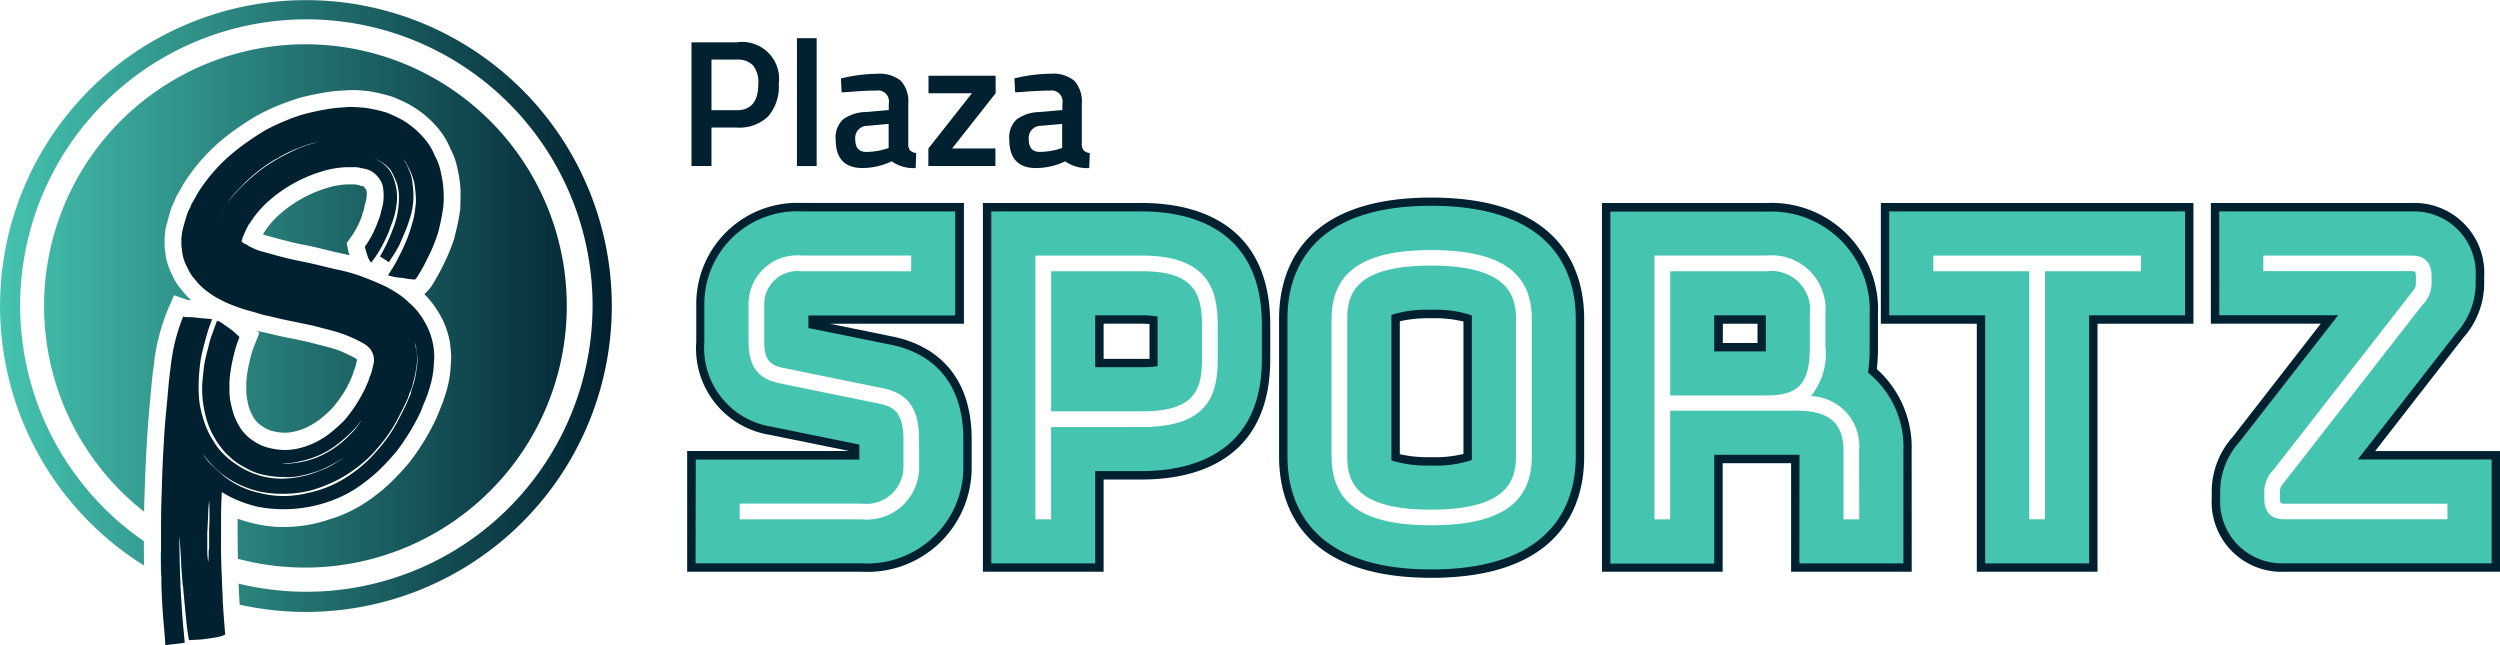
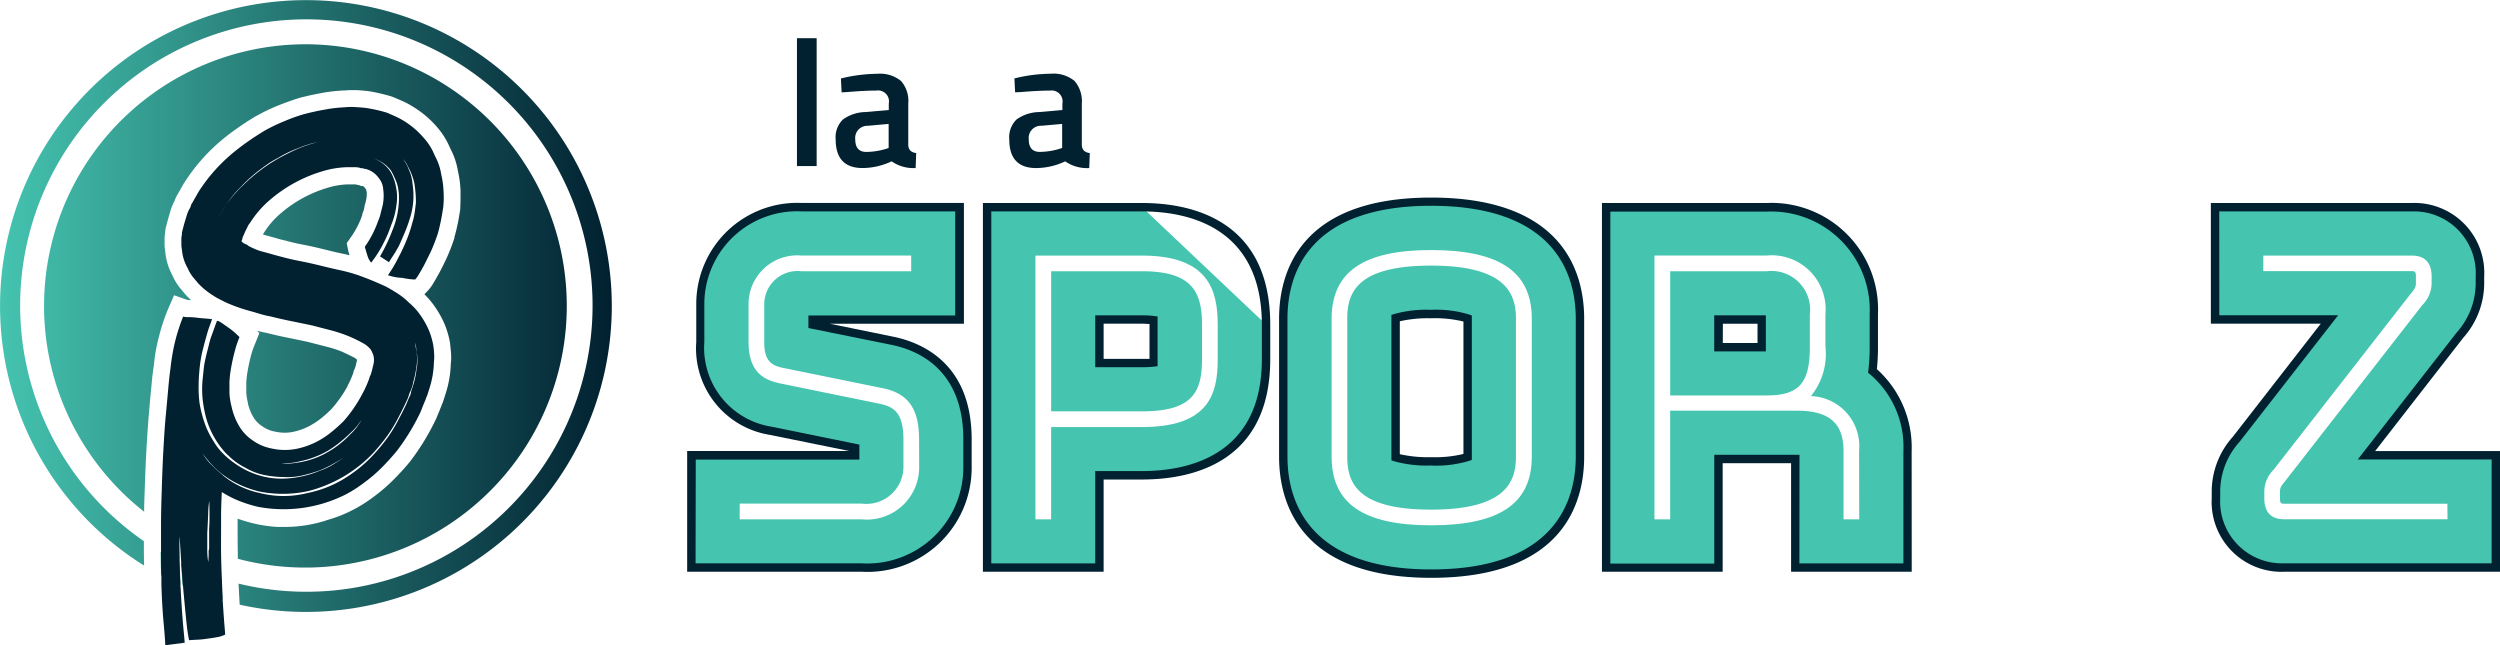
<svg xmlns="http://www.w3.org/2000/svg" id="Logo" width="154.992" height="40" viewBox="0 0 154.992 40">
  <defs>
    <linearGradient id="linear-gradient" y1="0.5" x2="1" y2="0.5" gradientUnits="objectBoundingBox">
      <stop offset="0" stop-color="#45c4b0" />
      <stop offset="1" stop-color="#012030" />
    </linearGradient>
  </defs>
-   <path id="Path_42" data-name="Path 42" d="M167.663,15.384H166.1v2.385H164.86V10.1h2.811a2.287,2.287,0,0,1,2.6,2.575,2.823,2.823,0,0,1-.655,2.015A2.574,2.574,0,0,1,167.663,15.384ZM166.1,14.31h1.56q1.342,0,1.342-1.636a1.659,1.659,0,0,0-.325-1.142,1.3,1.3,0,0,0-1.017-.359H166.1Z" transform="translate(-121.99 -7.476)" fill="#012030" />
  <path id="Path_43" data-name="Path 43" d="M190,17.037V9.11h1.222v7.927Z" transform="translate(-140.592 -6.743)" fill="#012030" />
  <path id="Path_44" data-name="Path 44" d="M203.732,19.436V21.99a.536.536,0,0,0,.127.364.622.622,0,0,0,.364.151l-.034.931a2.359,2.359,0,0,1-1.488-.416,4.275,4.275,0,0,1-1.8.416q-1.67,0-1.67-1.781a1.524,1.524,0,0,1,.455-1.233,2.471,2.471,0,0,1,1.394-.458l1.443-.125v-.4a.678.678,0,0,0-.772-.806c-.479,0-1.074.031-1.792.091l-.359.021-.044-.861a9.687,9.687,0,0,1,2.244-.291,2.075,2.075,0,0,1,1.48.442A1.884,1.884,0,0,1,203.732,19.436Zm-2.507,1.381a.754.754,0,0,0-.78.84c0,.52.229.78.684.78a4.294,4.294,0,0,0,1.186-.179l.2-.065V20.7Z" transform="translate(-147.422 -13.018)" fill="#012030" />
-   <path id="Path_45" data-name="Path 45" d="M221.338,19.147V18.06H225.5v1.087L222.8,22.572h2.686v1.087H221.33V22.572l2.7-3.425Z" transform="translate(-163.774 -13.366)" fill="#012030" />
  <path id="Path_46" data-name="Path 46" d="M245.109,19.422v2.554a.536.536,0,0,0,.13.364.614.614,0,0,0,.364.151l-.034.931a2.364,2.364,0,0,1-1.49-.416,4.257,4.257,0,0,1-1.8.416q-1.67,0-1.667-1.781a1.529,1.529,0,0,1,.453-1.233,2.478,2.478,0,0,1,1.394-.458l1.446-.125v-.4a.681.681,0,0,0-.775-.806c-.476,0-1.074.031-1.789.091l-.367.016-.044-.861a9.653,9.653,0,0,1,2.244-.291,2.068,2.068,0,0,1,1.477.442A1.909,1.909,0,0,1,245.109,19.422ZM242.6,20.8a.754.754,0,0,0-.78.84c0,.52.229.78.684.78a4.322,4.322,0,0,0,1.186-.179l.2-.065v-1.49Z" transform="translate(-178.04 -13.003)" fill="#012030" />
  <path id="Path_47" data-name="Path 47" d="M22.137,22.314v.065c-.031.125-.055.231-.075.325a.822.822,0,0,0-.044.135l-.07.146-.047.179c-.052.138-.1.26-.153.382a4.023,4.023,0,0,1-.185.367v.029a7.7,7.7,0,0,1-1.009,1.433c-.213.211-.408.387-.6.541a4.8,4.8,0,0,1-.609.419,3.844,3.844,0,0,1-1.222.458,2.639,2.639,0,0,1-.453.042,2.9,2.9,0,0,1-.606-.068,1.932,1.932,0,0,1-.78-.322l-.029-.023-.029-.018a1.664,1.664,0,0,1-.52-.559,2.946,2.946,0,0,1-.325-.83V24.98a3.6,3.6,0,0,1-.1-.614v-.65a6.54,6.54,0,0,1,.083-.707c.057-.322.127-.645.208-.96a5.911,5.911,0,0,1,.26-.744l.26-.65-.146-.143c.208.057.411.1.614.14.426.107.853.205,1.3.294l.38.078c.286.06.57.117.85.179l1.17.3a7.541,7.541,0,0,1,.915.291q.39.176.78.374c.088.052.14.091.172.112Zm.6-10.423a.928.928,0,0,0-.031-.151l-.039-.031-.057-.088a.434.434,0,0,0-.122-.086h-.109l-.094-.047a1.111,1.111,0,0,1-.224-.049h-.463a4.738,4.738,0,0,0-1.3.218,7.875,7.875,0,0,0-2.861,1.56,5.238,5.238,0,0,0-1.04,1.186l-.062.1-.031.031h0a1.646,1.646,0,0,0,.26.083l.6.164c.164.052.322.091.5.135h.023c.348.1.72.187,1.108.26s.8.164,1.3.289.887.216,1.3.3l.283.068c-.023-.091-.049-.185-.073-.26l-.1-.492.283-.4a5.412,5.412,0,0,0,.684-1.342v-.065a2.354,2.354,0,0,0,.109-.307l.021-.1v-.026c0-.042.073-.281.091-.361a1.82,1.82,0,0,0,.052-.6ZM18.975,2.752A16.222,16.222,0,0,0,8.947,31.733c0-.426.021-.843.034-1.251.031-.944.065-1.8.107-2.549s.088-1.477.153-2.247.125-1.386.172-1.9c.047-.471.083-.78.12-1.014s.044-.4.075-.619a10.58,10.58,0,0,1,.26-1.282,12.223,12.223,0,0,1,.546-1.664l.39-.895.845.3h.211c-.073-.065-.143-.135-.216-.205a3.526,3.526,0,0,1-.26-.294,2.211,2.211,0,0,1-.143-.177l-.049-.049-.042-.049c-.091-.122-.166-.234-.234-.341a2.72,2.72,0,0,1-.205-.4,3.763,3.763,0,0,1-.453-1.493,2.388,2.388,0,0,1-.042-.447v-.3a2.419,2.419,0,0,1,.036-.434,1.667,1.667,0,0,1,.073-.429c.044-.166.086-.322.127-.471l.127-.442a3.269,3.269,0,0,1,.242-.593l.021-.044a1.586,1.586,0,0,1,.185-.393l.382-.674.016-.021a11.5,11.5,0,0,1,2.08-2.445,13.263,13.263,0,0,1,1.173-.921c.367-.26.759-.52,1.2-.78l.044-.023a11.841,11.841,0,0,1,1.3-.624c.432-.174.871-.333,1.3-.468l.044-.016c.442-.114.887-.213,1.321-.294l.346-.06c.346-.052.7-.088,1.04-.107.164,0,.328-.023.494-.023h.26c.211,0,.434.026.684.049h.047a10.709,10.709,0,0,1,1.514.341L24.314,6l.047.016c.244.1.473.2.694.3a5.492,5.492,0,0,1,.736.419,5.963,5.963,0,0,1,1.24,1.066A4.681,4.681,0,0,1,27.921,9.2,4.47,4.47,0,0,1,28.4,10.6a6.733,6.733,0,0,1,.164,1.23c0,.364,0,.723-.018,1.069v.081c-.052.338-.1.637-.159.91s-.122.549-.2.811v.055a12.284,12.284,0,0,1-.5,1.287c-.169.356-.32.661-.458.91s-.244.439-.354.616a2.621,2.621,0,0,1-.343.466l-.208.218a5.2,5.2,0,0,1,.6.7,6.265,6.265,0,0,1,.632,1.105,5.617,5.617,0,0,1,.364,1.251v.055c.026.208.044.393.055.567a3.191,3.191,0,0,1-.016.627,6.639,6.639,0,0,1-.348,1.943l-.057.185c-.029.078-.047.138-.065.2l-.029.086-.042.081a1.781,1.781,0,0,1-.1.26l-.023.068-.1.242-.14.338-.018.036a14.61,14.61,0,0,1-1.584,2.6l-.023.031a14.969,14.969,0,0,1-1.04,1.139,10.249,10.249,0,0,1-1.212,1.04,8.736,8.736,0,0,1-1.324.832,8.3,8.3,0,0,1-1.482.588,8.384,8.384,0,0,1-2.707.45h-.4a8.1,8.1,0,0,1-1.56-.226,9.859,9.859,0,0,1-.962-.286c0,.221,0,.439,0,.666q0,.892.016,1.82A16.222,16.222,0,1,0,18.975,2.752ZM11.191,36.277c-.4-.185-.8-.382-1.194-.6-.013-.466-.021-.952-.023-1.456.377.224.765.437,1.162.632q.016.606.047,1.248h0Zm26.75-17.3a18.963,18.963,0,0,1-23.07,18.519q-.016-.26-.031-.554l-.039-.752a17.744,17.744,0,1,0-5.87-2.632c0,.538,0,1.04.016,1.514a18.963,18.963,0,1,1,28.994-16.1ZM13.8,37.223a18.22,18.22,0,0,1-2.46-.887l-.023-.26h0a.083.083,0,0,0,0-.018c-.021-.26-.042-.52-.06-.8,0-.112-.016-.226-.026-.338a17.8,17.8,0,0,0,2.507.975c0,.364.029.731.049,1.1A1.321,1.321,0,0,0,13.8,37.223Z" transform="translate(-0.012 -0.008)" fill="url(#linear-gradient)" />
  <path id="Path_48" data-name="Path 48" d="M55.9,30.738a5.435,5.435,0,0,0-.146-1.061,3.412,3.412,0,0,0-.393-1.144,3.641,3.641,0,0,0-.718-1.142,5.159,5.159,0,0,0-1.04-.915,4.636,4.636,0,0,0-.6-.341q-.312-.148-.64-.281a9.084,9.084,0,0,0-1.339-.294c-.216-.021-.426-.036-.635-.047a4.041,4.041,0,0,0-.637.016c-.333.016-.658.049-.975.1l-.3.052c-.413.075-.827.166-1.24.276a10.306,10.306,0,0,0-1.225.442,10.818,10.818,0,0,0-1.191.57q-.6.361-1.149.752a13.11,13.11,0,0,0-1.079.85A10.363,10.363,0,0,0,40.7,30.787l-.39.687a.447.447,0,0,0-.081.179.624.624,0,0,1-.083.177,2.057,2.057,0,0,0-.164.393l-.14.458c-.042.153-.086.317-.13.492a.7.7,0,0,0-.031.26,1.017,1.017,0,0,0-.034.294v.309a1.631,1.631,0,0,0,.034.309,2.707,2.707,0,0,0,.367,1.173,1.724,1.724,0,0,0,.148.294c.055.086.114.172.179.26a.8.8,0,0,1,.1.114.692.692,0,0,0,.1.114,1.659,1.659,0,0,0,.2.229,4.473,4.473,0,0,0,.817.653,3.381,3.381,0,0,0,.39.229l.39.2c.239.107.481.205.72.291s.481.164.718.229.468.13.687.2a5.768,5.768,0,0,0,.687.164c.437.112.863.208,1.3.294l1.259.26,1.191.309a9.073,9.073,0,0,1,1.058.351,8.086,8.086,0,0,1,.882.424,1.56,1.56,0,0,1,.52.426,1.862,1.862,0,0,1,.159.356,1.16,1.16,0,0,1,0,.557c-.044.177-.078.317-.1.426a.221.221,0,0,0-.034.1.26.26,0,0,1-.031.1l-.065.13-.034.13c-.065.174-.13.338-.2.489a5.043,5.043,0,0,1-.229.46,8.582,8.582,0,0,1-1.142,1.664,9.4,9.4,0,0,1-.7.635,5.266,5.266,0,0,1-.736.52,4.837,4.837,0,0,1-1.56.588,3.737,3.737,0,0,1-1.469-.031,2.98,2.98,0,0,1-1.209-.52,2.723,2.723,0,0,1-.832-.9,3.966,3.966,0,0,1-.447-1.152,4.509,4.509,0,0,1-.138-.845h0v-.723a7.282,7.282,0,0,1,.1-.848c.065-.369.143-.718.229-1.04a6.729,6.729,0,0,1,.294-.882c-.065-.065-.164-.156-.294-.278a4.372,4.372,0,0,0-.419-.325c-.153-.109-.294-.208-.424-.294s-.218-.122-.26-.1c-.044.109-.094.242-.146.393s-.127.348-.213.588-.138.494-.213.78-.148.583-.213.931c-.023.177-.047.361-.065.554s-.034.322-.049.489a6.2,6.2,0,0,0,.018,1.178,7.568,7.568,0,0,0,.242,1.207,5.2,5.2,0,0,0,.52,1.175,5.094,5.094,0,0,0,.562.78,2.047,2.047,0,0,0,.26.26,3.979,3.979,0,0,0,1.04.752,3.839,3.839,0,0,0,1.175.458,6.073,6.073,0,0,0,1.24.13,3.979,3.979,0,0,0,1.142-.1,9.537,9.537,0,0,0,1.012-.291,7.139,7.139,0,0,0,.866-.411,7.558,7.558,0,0,0,.671-.408c-.174.133-.39.276-.637.426a4.493,4.493,0,0,1-.835.393,6.127,6.127,0,0,1-1,.325,6.3,6.3,0,0,1-1.157.161,4.871,4.871,0,0,1-1.225-.1A5.03,5.03,0,0,1,43.607,48a5.9,5.9,0,0,1-1.11-.752c-.083-.075-.164-.148-.237-.224a3.617,3.617,0,0,1-.611-.78,5.2,5.2,0,0,1-.572-1.173,7.331,7.331,0,0,1-.309-1.24,8.174,8.174,0,0,1-.049-1.194c0-.229.018-.458.036-.681.013-.151.026-.3.044-.445a7.425,7.425,0,0,1,.179-.965c.075-.291.146-.559.213-.8s.13-.455.2-.64.117-.33.161-.439c-.13-.021-.283-.036-.458-.047s-.348-.031-.52-.052a4.161,4.161,0,0,0-.492-.031,1.074,1.074,0,0,1-.325-.034,11.508,11.508,0,0,0-.489,1.5c-.088.348-.164.741-.229,1.178-.029.185-.052.38-.073.583h0c-.031.19-.068.52-.114.988-.047.52-.1,1.136-.172,1.885s-.114,1.514-.153,2.216-.073,1.545-.1,2.528q-.036.983-.042,1.963V53.1c0,.5,0,.991.023,1.456V55.1c.026.861.068,1.615.127,2.268s.1,1.155.117,1.511l1.2-.156c0-.062-.034-.4-.091-1.025s-.1-1.316-.148-2.08c0-.153-.016-.307-.026-.458v-.169h0q-.031-.645-.047-1.248v-.3c-.016-.681-.018-1.116,0-1.3q.047.843.1,1.638c0,.112.018.226.026.338.018.26.039.538.06.8a.083.083,0,0,1,0,.018h0l.023.26c.018.26.042.5.065.746q.081.889.153,1.56a10.5,10.5,0,0,0,.156,1.061l.442-.026a4.874,4.874,0,0,0,.65-.06c.226-.031.445-.06.648-.1a1.787,1.787,0,0,0,.5-.161c0-.06-.023-.3-.057-.713-.029-.364-.06-.837-.1-1.415v-.229c-.021-.369-.036-.736-.049-1.1-.023-.52-.042-1.056-.049-1.579s0-1.006,0-1.5v-.78c0-.52.023-1.019.044-1.521a6.637,6.637,0,0,0,.926.489,8.415,8.415,0,0,0,1.3.424,8.535,8.535,0,0,0,5.383-.726,7.734,7.734,0,0,0,1.191-.749,9.193,9.193,0,0,0,1.095-.931c.338-.338.658-.692.965-1.064A13.523,13.523,0,0,0,54.483,44.4c.042-.109.086-.218.127-.325s.088-.218.133-.325a1.342,1.342,0,0,0,.065-.164,1.009,1.009,0,0,1,.068-.164c.021-.065.042-.13.065-.2l.062-.2a5.721,5.721,0,0,0,.3-1.7,2.377,2.377,0,0,0,.016-.473,4.98,4.98,0,0,0-.049-.52,4.5,4.5,0,0,0-.294-1.012,5.134,5.134,0,0,0-.52-.915,3.859,3.859,0,0,0-.684-.749,4.47,4.47,0,0,0-.723-.585c-.239-.151-.479-.294-.718-.424-.52-.239-.991-.437-1.4-.588a9.42,9.42,0,0,0-1.355-.408q-.671-.146-1.324-.309c-.434-.107-.853-.2-1.256-.278s-.8-.169-1.194-.278c-.172-.044-.354-.091-.538-.146s-.364-.1-.538-.148a2.8,2.8,0,0,1-.492-.164c-.153-.065-.294-.13-.424-.2a.427.427,0,0,0-.146-.1,1.1,1.1,0,0,1-.146-.065c-.047-.044-.078-.065-.1-.065v-.034h-.034v-.031a.13.13,0,0,1,.034-.1.71.71,0,0,1,.1-.291,3.311,3.311,0,0,1,.161-.361l.114-.229A.7.7,0,0,1,43.9,32.7a6.241,6.241,0,0,1,1.24-1.433A8.842,8.842,0,0,1,48.374,29.5a5.8,5.8,0,0,1,1.6-.26h.377a1.459,1.459,0,0,1,.239.016.684.684,0,0,1,.1.016.312.312,0,0,0,.148.034.3.3,0,0,1,.146.034,1.04,1.04,0,0,1,.26.065,1.428,1.428,0,0,1,.622.486,1.225,1.225,0,0,1,.294.72,2.915,2.915,0,0,1-.034,1c-.042.169-.086.33-.125.489v.016a3.167,3.167,0,0,1-.161.473,6.416,6.416,0,0,1-.819,1.586c.044.174.1.361.164.557a1.11,1.11,0,0,0,.229.426,6.866,6.866,0,0,0,.78-1.243,6.581,6.581,0,0,0,.343-.762c.036-.1.078-.205.114-.315a4.629,4.629,0,0,0,.325-1.227,3,3,0,0,0-.031-1.175,2.767,2.767,0,0,0-.364-.96,2.127,2.127,0,0,0-.57-.557,2.723,2.723,0,0,0-.455-.234,2.783,2.783,0,0,1,.536.26,2.174,2.174,0,0,1,.554.507,5.948,5.948,0,0,1,.361.78,3.077,3.077,0,0,1,.13.949,5.316,5.316,0,0,1-.426,2.023c-.023.06-.044.12-.068.177a10.638,10.638,0,0,1-.681,1.391l.554.359c.065-.107.153-.247.26-.408s.187-.3.291-.486c.023-.036.044-.075.068-.12.109-.239.221-.5.343-.78a9.57,9.57,0,0,0,.343-.947,4.582,4.582,0,0,0,.161-2.08,2.684,2.684,0,0,0-.26-.978A1.9,1.9,0,0,0,53.5,28.9c-.052-.073-.1-.143-.156-.208q.057.07.125.14a1.428,1.428,0,0,1,.229.38,3.688,3.688,0,0,1,.39,1.012,7.337,7.337,0,0,1,.1,1.207c-.023.218-.049.437-.083.653a3.613,3.613,0,0,1-.146.622,8.423,8.423,0,0,1-.393,1.16c-.109.26-.221.5-.33.72l-.127.242a8.1,8.1,0,0,1-.406.733l-.247.377a2.975,2.975,0,0,0,.882.164,4.987,4.987,0,0,0,.7.1h.107a1.612,1.612,0,0,0,.2-.278c.086-.14.2-.33.328-.57s.26-.52.426-.85a11.463,11.463,0,0,0,.455-1.175c.065-.239.125-.492.179-.752s.1-.546.148-.85A5.793,5.793,0,0,0,55.9,30.738ZM48.7,46.918a4.863,4.863,0,0,1-.9.408,5.258,5.258,0,0,1-.835.213,6.153,6.153,0,0,1-.666.081,1.784,1.784,0,0,1-.445-.016c.109,0,.26,0,.458-.018A3.521,3.521,0,0,0,47,47.475a5.859,5.859,0,0,0,1.732-.655,6.875,6.875,0,0,0,.78-.554,7.752,7.752,0,0,0,.619-.554,3.191,3.191,0,0,0,.458-.489,2.861,2.861,0,0,1,.229-.3l-.229.343a2.824,2.824,0,0,1-.458.52A5.825,5.825,0,0,1,48.7,46.918Zm-7.365,6.114a4.822,4.822,0,0,1-.026.692,4.982,4.982,0,0,1-.057-.757V51.9l.016-.242c.013-.3.026-.583.039-.853a6.547,6.547,0,0,1,.065-.874c.016.237.018.536.018.892,0,.26,0,.546-.023.837V52.9ZM52.392,45.92a9.055,9.055,0,0,0,.713-1.17q.3-.572.557-1.129c.044-.107.075-.2.1-.278a1.2,1.2,0,0,1,.1-.244c.042-.109.075-.2.1-.276s.044-.169.065-.281a6.707,6.707,0,0,0,.2-.978,2.728,2.728,0,0,0,0-.85c-.044-.26-.075-.458-.1-.588a1.266,1.266,0,0,1,.081.346,2.185,2.185,0,0,0,.049.372,2.816,2.816,0,0,1-.034.949,5.217,5.217,0,0,1-.229,1.04l-.1.3a1.04,1.04,0,0,1-.065.26c-.044.088-.083.169-.114.244s-.07.169-.114.278c-.174.369-.367.746-.572,1.126a8.6,8.6,0,0,1-.726,1.139,11.931,11.931,0,0,1-.928,1.079,8.062,8.062,0,0,1-1.162.98,7.055,7.055,0,0,1-2.775,1.209,5.966,5.966,0,0,1-2.9,0,5.342,5.342,0,0,1-2.289-1.079l-.052-.057a7.784,7.784,0,0,1-.726-.658,3.784,3.784,0,0,1-.52-.671c.127.174.294.374.489.6a5.089,5.089,0,0,0,.757.7h0a5.622,5.622,0,0,0,1.04.632,6.564,6.564,0,0,0,1.274.439,7.365,7.365,0,0,0,3.006-.034,8.42,8.42,0,0,0,3.966-2.3A12.243,12.243,0,0,0,52.392,45.92ZM47.69,27.8a7.76,7.76,0,0,0-.915.341c-.351.153-.718.341-1.108.557a9.622,9.622,0,0,0-1.144.752,10.923,10.923,0,0,0-1.04.9,9.12,9.12,0,0,0-.85.931,8.077,8.077,0,0,0-.572.879c-.039.075-.078.146-.114.213a6.5,6.5,0,0,1,.5-.832,5.334,5.334,0,0,1,.374-.52c.14-.172.3-.346.476-.52A9.527,9.527,0,0,1,44.4,29.487c.2-.153.4-.3.6-.442a5.722,5.722,0,0,1,.64-.377,6.8,6.8,0,0,1,1.207-.588,7.2,7.2,0,0,1,.949-.328c.2-.044.335-.083.421-.107Z" transform="translate(-28.402 -18.876)" fill="#012030" />
  <path id="Path_49" data-name="Path 49" d="M177.262,57.678l-4.941-1v-.309h9.1V49.4h-9.778a6.009,6.009,0,0,0-6.3,5.981v2.38a5.2,5.2,0,0,0,4.382,5.5l5.222,1.064v.452H164.81v6.964h10.561a6.207,6.207,0,0,0,6.559-6.267V63.794C181.935,59.287,179,58.026,177.262,57.678Zm1.677,7.8a3.244,3.244,0,0,1-3.563,3.274h-7.565v-.975h7.565a2.3,2.3,0,0,0,2.588-2.3V63.8c0-1.753-.679-2.041-1.5-2.218l-6.119-1.251c-.98-.2-1.984-.655-1.984-2.569v-2.38a3.017,3.017,0,0,1,3.3-2.983h6.782v.975h-6.782a2.068,2.068,0,0,0-2.328,2.008v2.38c0,1.155.424,1.456,1.2,1.607l6.124,1.248c1.594.317,2.276,1.269,2.276,3.178Z" transform="translate(-121.953 -36.555)" fill="#45c4b0" />
-   <path id="Path_50" data-name="Path 50" d="M244.934,49.4h-9.6V71.742h6.964V66.02h2.64c2.861,0,7.69-.934,7.69-7.2v-2.14C252.624,50.336,247.805,49.4,244.934,49.4Zm4.694,9.43c0,2.182-.567,4.2-4.694,4.2H239.3v5.721h-.975V52.4h6.608c4.138,0,4.694,2.166,4.694,4.288Z" transform="translate(-174.133 -36.555)" fill="#45c4b0" />
+   <path id="Path_50" data-name="Path 50" d="M244.934,49.4h-9.6V71.742h6.964V66.02h2.64c2.861,0,7.69-.934,7.69-7.2v-2.14Zm4.694,9.43c0,2.182-.567,4.2-4.694,4.2H239.3v5.721h-.975V52.4h6.608c4.138,0,4.694,2.166,4.694,4.288Z" transform="translate(-174.133 -36.555)" fill="#45c4b0" />
  <path id="Path_51" data-name="Path 51" d="M256.233,64.67H250.6v8.686h5.633c3.121,0,3.719-1.183,3.719-3.227V67.983C259.952,65.936,259.33,64.67,256.233,64.67Zm.726,5.461v.2a6.083,6.083,0,0,1-.723.036h-2.642v-2.7h2.64a5.636,5.636,0,0,1,.718.042v.278Z" transform="translate(-185.432 -47.854)" fill="#45c4b0" />
  <path id="Path_52" data-name="Path 52" d="M315.107,48.06c-7.976,0-9.167,4.546-9.167,7.256v8.559c0,2.71,1.191,7.253,9.167,7.253,8.028,0,9.227-4.543,9.227-7.253V55.326C324.334,52.606,323.135,48.06,315.107,48.06Zm6.241,15.814c0,2.9-1.982,4.257-6.241,4.257-4.21,0-6.171-1.352-6.171-4.257V55.326c0-2.9,1.961-4.26,6.171-4.26,4.252,0,6.241,1.355,6.241,4.26Z" transform="translate(-226.381 -35.564)" fill="#45c4b0" />
  <path id="Path_53" data-name="Path 53" d="M326.391,63.33c-4.58,0-5.2,1.659-5.2,3.285v8.559c0,1.623.619,3.285,5.2,3.285,4.66,0,5.258-1.755,5.258-3.285V66.625C331.65,65.085,331.051,63.33,326.391,63.33Zm2.263,11.859a6.914,6.914,0,0,1-2.263.26,6.706,6.706,0,0,1-2.2-.26V66.576a6.945,6.945,0,0,1,2.2-.26,6.753,6.753,0,0,1,2.263.273Z" transform="translate(-237.665 -46.863)" fill="#45c4b0" />
  <path id="Path_54" data-name="Path 54" d="M399.424,59.59a12.224,12.224,0,0,0,.083-1.506V56.094a6.364,6.364,0,0,0-6.645-6.644H382.91V71.792h6.964V65.048h4.762v6.73H401.6V64.554A6.209,6.209,0,0,0,399.424,59.59Zm-.824,9.2h-.973V64.554c0-1.729-.889-2.5-2.879-2.5h-7.869v6.733h-.973V52.433h6.957a3.345,3.345,0,0,1,3.641,3.641v2a4.122,4.122,0,0,1-.9,3.076,3.1,3.1,0,0,1,2.988,3.381Z" transform="translate(-283.334 -36.592)" fill="#45c4b0" />
  <path id="Path_55" data-name="Path 55" d="M404.161,64.67H398.18v7.7h5.981c2,0,2.676-.757,2.676-3V67.356A2.4,2.4,0,0,0,404.161,64.67Zm-.307,4.7h-2.681V67.663h2.681Z" transform="translate(-294.633 -47.854)" fill="#45c4b0" />
-   <path id="Path_56" data-name="Path 56" d="M449.4,49.4v6.964h5.948V71.742h6.964V56.364h5.948V49.4Zm15.864,3.971h-5.948V68.748h-.975V53.371h-5.948V52.4h12.87Z" transform="translate(-332.533 -36.555)" fill="#45c4b0" />
  <path id="Path_57" data-name="Path 57" d="M537.456,64.777l5.8-7.445a4.842,4.842,0,0,0,1.235-3.173V53.7a4.082,4.082,0,0,0-4.236-4.3H528.07v6.964h7.094l-5.812,7.448a4.814,4.814,0,0,0-1.225,3.168v.466a4.081,4.081,0,0,0,4.236,4.294h13.112V64.777Zm5.027,3.971H532.364c-.824,0-1.24-.439-1.24-1.3V66.98a1.937,1.937,0,0,1,.572-1.3l8.494-10.9c.289-.346.333-.442.333-.689v-.4c0-.325-.094-.325-.26-.325h-9.2V52.4h9.193c.822,0,1.24.437,1.24,1.3v.463a1.937,1.937,0,0,1-.572,1.3l-8.493,10.9c-.289.346-.336.439-.336.689v.406c0,.325.1.325.26.325h10.119Z" transform="translate(-390.744 -36.555)" fill="#45c4b0" />
  <path id="Path_58" data-name="Path 58" d="M174.651,71.254H163.83V63.77h10.056l-4.915-1a5.423,5.423,0,0,1-4.577-5.758v-2.38a6.266,6.266,0,0,1,6.556-6.241h10.038v7.487h-8.317l3.916.8c1.82.367,4.881,1.68,4.881,6.369v1.683A6.458,6.458,0,0,1,174.651,71.254Zm-10.3-.52h10.3a5.96,5.96,0,0,0,6.3-6.007V63.044c0-4.32-2.8-5.524-4.465-5.859h0l-5.139-1.04v-.78h9.1V48.913H170.93a5.756,5.756,0,0,0-6.036,5.721v2.38a4.947,4.947,0,0,0,4.174,5.248l5.438,1.11V64.3H164.363Z" transform="translate(-121.228 -35.808)" fill="#012030" />
  <path id="Path_59" data-name="Path 59" d="M241.814,71.262H234.33V48.4h9.864c2.97,0,7.95.98,7.95,7.542v2.145c0,6.5-4.98,7.456-7.95,7.456h-2.38Zm-6.964-.52h6.444V65.02h2.9c2.775,0,7.43-.9,7.43-6.936v-2.14c0-6.111-4.655-7.022-7.43-7.022H234.85Zm9.344-12.16h-2.9V55.364h2.9a5.775,5.775,0,0,1,.754.044l.211.029v3.082l-.221.026a6.984,6.984,0,0,1-.744.036Zm-2.38-.52h2.845V55.9c-.14,0-.3-.018-.465-.018h-2.38Z" transform="translate(-173.393 -35.815)" fill="#012030" />
  <path id="Path_60" data-name="Path 60" d="M314.37,70.684c-8.2,0-9.43-4.707-9.43-7.513V54.623c0-2.806,1.225-7.513,9.43-7.513,8.252,0,9.484,4.707,9.484,7.513v8.559C323.854,65.977,322.621,70.684,314.37,70.684Zm0-23.065c-7.752,0-8.91,4.379-8.91,6.993v8.559c0,2.6,1.157,6.993,8.91,6.993,7.8,0,8.964-4.382,8.964-6.993V54.623C323.334,52,322.169,47.62,314.37,47.62Zm0,16.1a7.491,7.491,0,0,1-2.291-.26l-.174-.06V54.384l.174-.055a7.347,7.347,0,0,1,2.291-.26,6.953,6.953,0,0,1,2.354.291l.166.062v8.949l-.166.062a7.1,7.1,0,0,1-2.354.291Zm-1.945-.7a7.846,7.846,0,0,0,1.945.185,7.448,7.448,0,0,0,2-.2v-8.21a7.448,7.448,0,0,0-2-.2,7.827,7.827,0,0,0-1.945.185Z" transform="translate(-225.641 -34.861)" fill="#012030" />
  <path id="Path_61" data-name="Path 61" d="M401.115,71.262h-7.479v-6.73h-4.242v6.73H381.91V48.4h10.212a6.607,6.607,0,0,1,6.9,6.9v2a12.592,12.592,0,0,1-.068,1.4,6.519,6.519,0,0,1,2.156,5.074Zm-6.964-.52H400.6V63.777a5.914,5.914,0,0,0-2.08-4.764l-.112-.091.018-.14a11.9,11.9,0,0,0,.081-1.475V55.318a6.11,6.11,0,0,0-6.384-6.384H382.43V70.755h6.444V64.011h5.282ZM392.07,57.6h-3.2V55.364h3.2Zm-2.668-.52h2.153V55.884h-2.148Z" transform="translate(-282.594 -35.815)" fill="#012030" />
-   <path id="Path_62" data-name="Path 62" d="M461.832,71.262h-7.484V55.884H448.4V48.4h19.38v7.484h-5.948Zm-6.964-.52h6.444V55.364h5.948V48.92H448.92v6.444h5.948Z" transform="translate(-331.793 -35.815)" fill="#012030" />
  <path id="Path_63" data-name="Path 63" d="M545,71.262H531.624a4.33,4.33,0,0,1-4.5-4.554V66.24a5.092,5.092,0,0,1,1.3-3.337l5.461-7.022H527.07V48.4h12.446a4.332,4.332,0,0,1,4.5,4.556v.463a5.092,5.092,0,0,1-1.3,3.339l-5.461,7.022H545Zm-17.406-15.9h7.367l-6.13,7.867a4.6,4.6,0,0,0-1.181,3.009v.466a3.833,3.833,0,0,0,3.976,4.034h12.852V64.3h-8.3l6.13-7.867a4.605,4.605,0,0,0,1.181-3.011v-.463a3.833,3.833,0,0,0-3.976-4.036H527.59Z" transform="translate(-390.004 -35.815)" fill="#012030" />
</svg>